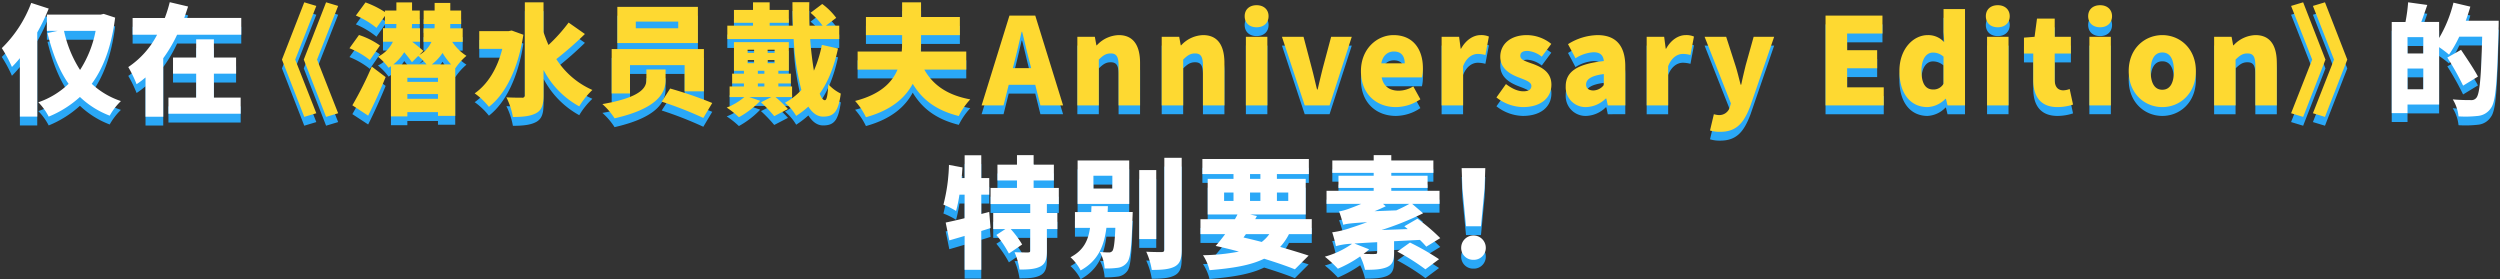
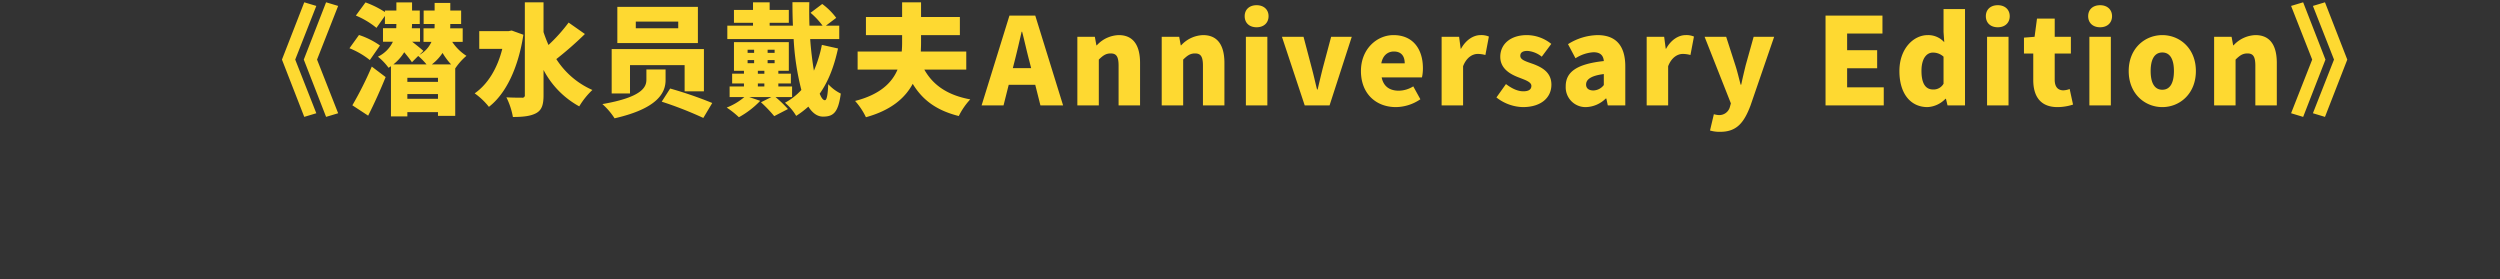
<svg xmlns="http://www.w3.org/2000/svg" width="850" height="95" viewBox="0 0 850 95">
  <rect x="0" y="0" width="850" height="95" fill="#333333" stroke="none" />
  <defs>
    <style>
      .cls-1 {
        fill: #2aa8f7;
      }

      .cls-1, .cls-2, .cls-3 {
        fill-rule: evenodd;
      }

      .cls-2 {
        fill: #fed931;
      }

      .cls-3 {
        fill: #fff;
      }
    </style>
  </defs>
-   <path id="仅在_潜水员戴夫Anniversary_Edition_的_特别要素_のコピー" data-name="仅在《潜水员戴夫Anniversary Edition》的 特别要素！ のコピー" class="cls-1" d="M100.374,23.259l7.175-18.245-4.1-1.23L95.864,23.259l7.585,19.475,4.1-1.23Zm7.421,0L114.97,5.014l-4.1-1.23-7.585,19.475,7.585,19.475,4.1-1.23Zm17.38,19.065c2.091-4.141,4.141-8.692,5.945-13.12l-4.715-3.567A118.275,118.275,0,0,1,119.8,38.8Zm4.018-23.862a26.99,26.99,0,0,0-7.134-3.567L118.82,19.4a27.543,27.543,0,0,1,6.929,4.018ZM138.5,36.584v-1.6h10.414v1.6H138.5Zm3.69-14.555a20.841,20.841,0,0,1,2.829,2.87H133.744a15.8,15.8,0,0,0,3.69-4.141c0.984,1.189,2.009,2.46,2.624,3.4Zm4.633,2.87a16.268,16.268,0,0,0,3.649-3.9,21.914,21.914,0,0,0,2.911,3.9h-6.56Zm2.091,5.945H138.5V29.45h10.414v1.394Zm8.405-13.612V12.64h-4.264c0.041-.451.041-0.9,0.041-1.353V11.164h3.69V6.572H153.1V3.989h-5.33V6.572h-3.731v4.592h3.731v0.082c0,0.451,0,.9-0.041,1.394h-3.731v4.592H146.7a9.734,9.734,0,0,1-4.1,4.428l1.353-1.353c-0.574-.533-2.419-2.05-3.813-3.116h2.665V12.6h-2.788c0.041-.492.082-0.984,0.082-1.435h2.624V6.572H140.1V3.825h-5.33V6.572h-3.9V7.1a31.981,31.981,0,0,0-6.6-3.28l-3.28,4.469A28.31,28.31,0,0,1,128,12.476l2.87-4.059v2.747h3.9c0,0.451-.041.943-0.041,1.435h-4.51v4.592h3.362a10.825,10.825,0,0,1-5.084,5.084,19.5,19.5,0,0,1,3.608,3.772c0.287-.164.574-0.369,0.82-0.533V42.57H138.5V41.135h10.414v1.271h5.863V26.17l0.041,0.041a20.483,20.483,0,0,1,3.772-4.223,16.682,16.682,0,0,1-4.838-4.756h3.567Zm16.658-3.854-1.066.205h-9.963V19.61h7.831c-1.681,6.683-4.92,12.013-9.389,15.129a23.38,23.38,0,0,1,4.838,4.592c5.74-4.428,9.963-13.12,11.726-24.518Zm19.352-2.706a55.53,55.53,0,0,1-6.847,7.626c-0.615-1.435-1.189-2.87-1.681-4.387V3.784h-6.355V35.272a0.813,0.813,0,0,1-.984.943c-0.82,0-3.075,0-5.289-.123a24.611,24.611,0,0,1,2.214,6.683c3.444,0,6.109-.287,8-1.353,1.845-1.066,2.419-2.829,2.419-6.109V26.785a29.937,29.937,0,0,0,12.136,12.382,25.926,25.926,0,0,1,4.469-5.576,27.862,27.862,0,0,1-12.259-10.5,116.678,116.678,0,0,0,9.717-8.528Zm22.841-.328H230.6V12.6H216.17V10.344Zm-6.273-5v12.3h27.388V5.342H209.9Zm9.881,21.279v3.444c0,2.46-1.271,5.945-14.965,8.323a23.254,23.254,0,0,1,4.141,4.838c14.555-3.321,17.343-8.61,17.343-13V26.621h-6.519Zm5.207,10.947A126.237,126.237,0,0,1,239.13,43.1l3.034-5.084a135.416,135.416,0,0,0-14.309-4.92ZM207.97,19.692V34.78H214.2V25.145h18.573v8.9h6.56V19.692H207.97Zm49.7,11.685h2.214V32.4h-2.214V31.377Zm0-4.3h2.214v0.984h-2.214V27.072Zm-3.485-3.649H256.4v1.066h-2.214V23.423Zm0-3.526H256.4v1.066h-2.214V19.9Zm9.184,1.066h-2.378V19.9h2.378v1.066Zm0,3.526h-2.378V23.423h2.378v1.066ZM269.31,36.01V32.4h-4.674V31.377H268.9V28.056h-4.264V27.072H268.2V17.314H249.548v9.758h3.4v0.984h-4.018v3.321h4.018V32.4h-4.879V36.01h5a21.256,21.256,0,0,1-5.986,3.567,29.734,29.734,0,0,1,4.141,3.28,29.8,29.8,0,0,0,7.257-5.576l-3.731-1.271h7.5l-3.526,1.763a46.73,46.73,0,0,1,4.51,4.715l4.674-2.419a40.652,40.652,0,0,0-4.223-4.059h5.617Zm10.127-17.753a42.413,42.413,0,0,1-2.706,8.774c-0.533-3.157-.984-6.847-1.271-10.742h9.882V11.738h-4.551l3.526-2.665a22.538,22.538,0,0,0-4.757-4.715l-3.977,2.993a25.448,25.448,0,0,1,4.1,4.387h-4.469c-0.082-2.665-.123-5.371-0.041-8h-5.74c0,2.624.041,5.33,0.164,8h-7.913V10.754H268.2V6.367h-6.519V3.784h-5.658V6.367h-6.478v4.387h6.478v0.984h-8.733v4.551h22.55a88.1,88.1,0,0,0,2.624,17.3,21.493,21.493,0,0,1-5.576,4.346,17.02,17.02,0,0,1,3.813,4.469,32.376,32.376,0,0,0,4.141-3.157c1.353,2.132,2.993,3.4,5,3.4,3.609,0,5.167-1.517,6.028-7.831a14.023,14.023,0,0,1-4.264-3.2c-0.164,3.854-.533,5.453-1.148,5.453s-1.19-.779-1.764-2.214c2.912-4.1,4.88-9.143,6.233-15.375Zm49.094,8.405v-6.15H313.074c0.041-1.025.082-2.009,0.082-2.993V14.936h13.2V8.786h-13.2v-5h-6.437v5h-12.3v6.15h12.3v2.583c0,0.984-.041,1.968-0.123,2.993H291.59v6.15h13.571c-1.886,4.469-5.945,8.487-14.432,10.66a23.282,23.282,0,0,1,3.69,5.535c8.61-2.378,13.325-6.56,15.908-11.357,3.28,5.453,8.077,9.061,15.662,10.947a23.547,23.547,0,0,1,3.9-5.658c-7.79-1.435-12.669-4.879-15.621-10.127h14.268Zm16.486-3.075c0.779-3.034,1.6-6.6,2.337-9.8h0.164c0.82,3.116,1.6,6.765,2.419,9.8l0.656,2.583h-6.232ZM333.742,38.839H341.2l1.763-7.011h9.02l1.763,7.011h7.708L351.987,8.294h-8.774Zm32.554,0h7.3V23.259c1.394-1.353,2.378-2.091,4.018-2.091,1.845,0,2.706.9,2.706,4.141v13.53h7.3V24.407c0-5.822-2.173-9.471-7.257-9.471a10.552,10.552,0,0,0-7.462,3.485h-0.123l-0.533-2.911H366.3V38.839Zm28.683,0h7.3V23.259c1.394-1.353,2.378-2.091,4.018-2.091,1.845,0,2.706.9,2.706,4.141v13.53h7.3V24.407c0-5.822-2.173-9.471-7.258-9.471a10.552,10.552,0,0,0-7.462,3.485h-0.123l-0.533-2.911h-5.945V38.839Zm28.622,0h7.3V15.51h-7.3V38.839Zm3.649-26.568c2.419,0,4.06-1.476,4.06-3.772,0-2.255-1.641-3.731-4.06-3.731-2.46,0-4.059,1.476-4.059,3.731C423.191,10.795,424.79,12.271,427.25,12.271Zm16.355,26.568h8.446L459.6,15.51h-7.011l-2.87,10.742c-0.574,2.3-1.148,4.715-1.722,7.175h-0.205c-0.615-2.46-1.148-4.879-1.763-7.175L443.2,15.51h-7.339Zm31,0.574a15.054,15.054,0,0,0,8.323-2.665l-2.419-4.387a9.492,9.492,0,0,1-4.92,1.476c-2.952,0-5.166-1.312-5.822-4.51h13.694a13.673,13.673,0,0,0,.328-3.157c0-6.355-3.28-11.234-10-11.234-5.617,0-11.07,4.674-11.07,12.218C462.72,34.9,467.886,39.413,474.61,39.413ZM469.649,24.53c0.492-2.747,2.255-4.018,4.264-4.018,2.665,0,3.69,1.722,3.69,4.018h-7.954Zm20.5,14.309h7.3V25.514c1.189-3.075,3.28-4.182,5-4.182a10.063,10.063,0,0,1,2.583.369l1.189-6.273a6.588,6.588,0,0,0-2.829-.492c-2.337,0-4.92,1.517-6.642,4.633h-0.123l-0.533-4.059h-5.945V38.839Zm27.613,0.574c6.355,0,9.717-3.321,9.717-7.626,0-4.223-3.239-5.9-6.15-7.011-2.419-.861-4.428-1.394-4.428-2.788,0-1.107.779-1.681,2.46-1.681a8.879,8.879,0,0,1,4.838,1.968l3.239-4.346a13.335,13.335,0,0,0-8.323-2.993c-5.453,0-9.02,2.993-9.02,7.38,0,3.895,3.157,5.781,5.945,6.888,2.378,0.943,4.633,1.6,4.633,2.993,0,1.148-.82,1.845-2.747,1.845-1.845,0-3.772-.861-5.9-2.46l-3.239,4.551A15.078,15.078,0,0,0,517.762,39.413Zm21.509,0a9.967,9.967,0,0,0,6.683-2.911h0.205l0.492,2.337H552.6V25.6c0-7.3-3.4-10.66-9.43-10.66a19.4,19.4,0,0,0-10.045,3.075l2.542,4.8a12.8,12.8,0,0,1,6.109-2.05c2.378,0,3.362,1.107,3.526,2.993-9.1.984-12.956,3.649-12.956,8.569A6.736,6.736,0,0,0,539.271,39.413Zm2.5-5.658c-1.517,0-2.5-.656-2.5-2.009,0-1.64,1.476-2.993,6.027-3.567V31.91A4.6,4.6,0,0,1,541.772,33.755Zm18.1,5.084h7.3V25.514c1.189-3.075,3.28-4.182,5-4.182a10.063,10.063,0,0,1,2.583.369l1.189-6.273a6.588,6.588,0,0,0-2.829-.492c-2.337,0-4.92,1.517-6.642,4.633h-0.123l-0.533-4.059h-5.945V38.839Zm24.973,8.979c5.535,0,8.077-2.952,10.332-8.938l8.036-23.37h-6.97l-2.706,9.676c-0.533,2.214-1.066,4.387-1.517,6.6h-0.2c-0.615-2.3-1.107-4.469-1.8-6.6L586.9,15.51h-7.339L588.5,38.142l-0.328,1.189a3.731,3.731,0,0,1-3.9,2.788,8.127,8.127,0,0,1-1.558-.287l-1.312,5.535A11.307,11.307,0,0,0,584.85,47.818Zm35.834-8.979h19.8v-6.15H628.023V26.211h10.21v-6.15h-10.21V14.4h12.014V8.294H620.684V38.839Zm34.674,0.574a9.057,9.057,0,0,0,6.109-2.829h0.164l0.533,2.255h5.945V6.08h-7.3v7.79l0.246,3.485a7.333,7.333,0,0,0-5.617-2.419c-4.838,0-9.635,4.592-9.635,12.218S649.536,39.413,655.358,39.413Zm1.927-5.986c-2.5,0-3.977-1.886-3.977-6.355,0-4.3,1.845-6.191,3.854-6.191a5.255,5.255,0,0,1,3.649,1.394v9.184A3.876,3.876,0,0,1,657.285,33.427ZM675.6,38.839h7.3V15.51h-7.3V38.839Zm3.649-26.568c2.419,0,4.059-1.476,4.059-3.772,0-2.255-1.64-3.731-4.059-3.731-2.46,0-4.059,1.476-4.059,3.731C675.194,10.795,676.793,12.271,679.253,12.271Zm20.295,27.142a17.159,17.159,0,0,0,5.289-.861l-1.148-5.289a6.783,6.783,0,0,1-2.132.451c-1.722,0-2.952-1.025-2.952-3.608v-8.9H704.1v-5.7h-5.494V9.319h-6.027l-0.82,6.191-3.608.287v5.412h3.157v8.979C691.307,35.682,693.685,39.413,699.548,39.413Zm10.844-.574h7.3V15.51h-7.3V38.839Zm3.649-26.568c2.419,0,4.059-1.476,4.059-3.772,0-2.255-1.64-3.731-4.059-3.731-2.46,0-4.059,1.476-4.059,3.731C709.982,10.795,711.581,12.271,714.041,12.271ZM735.2,39.413c5.9,0,11.4-4.51,11.4-12.259,0-7.708-5.494-12.218-11.4-12.218-5.945,0-11.439,4.51-11.439,12.218C723.762,34.9,729.256,39.413,735.2,39.413Zm0-5.9c-2.747,0-3.977-2.46-3.977-6.355,0-3.854,1.23-6.314,3.977-6.314,2.707,0,3.937,2.46,3.937,6.314C739.138,31.049,737.908,33.509,735.2,33.509Zm17.594,5.33h7.3V23.259c1.394-1.353,2.378-2.091,4.018-2.091,1.845,0,2.706.9,2.706,4.141v13.53h7.3V24.407c0-5.822-2.173-9.471-7.257-9.471a10.552,10.552,0,0,0-7.462,3.485h-0.123L758.74,15.51H752.8V38.839Zm37.7,3.9,7.585-19.475L790.49,3.784l-4.1,1.23,7.175,18.245L786.39,41.5Zm-7.421,0,7.585-19.475L783.069,3.784l-4.1,1.23,7.175,18.245L778.969,41.5ZM10.613,3.989a41.873,41.873,0,0,1-10,15.375,44.352,44.352,0,0,1,3.444,6.4,39.467,39.467,0,0,0,2.706-2.993V42.652h5.9V14.034a66.5,66.5,0,0,0,3.9-8.118ZM32.507,13.5a37.423,37.423,0,0,1-5.289,13.284A40.272,40.272,0,0,1,21.765,13.5H32.507ZM35.254,7.72l-1.025.246H15.943V13.5h3.649l-3.444.738c1.681,6.806,3.895,12.587,7.175,17.261a27.734,27.734,0,0,1-10.291,6.273,20.055,20.055,0,0,1,3.526,4.879,35.958,35.958,0,0,0,10.619-6.683A30.215,30.215,0,0,0,37.3,42.324a21.594,21.594,0,0,1,3.813-4.961A27.127,27.127,0,0,1,31.195,31.5c4.059-5.535,6.724-12.833,7.954-22.509Zm37.47,20.336h7.544V22.562H72.724V16.371H66.7v6.191H58.825v5.494H66.7v8.118h-9.43v5.494H81.826V36.174h-9.1V28.056ZM62.638,9.114c0.451-1.312.9-2.583,1.312-3.9L57.718,3.743a47.5,47.5,0,0,1-1.681,5.371H45.089v5.7h8.323a29.564,29.564,0,0,1-9.8,10.988,40.227,40.227,0,0,1,2.829,5.822,28.039,28.039,0,0,0,3.034-2.3V42.693H55.5V22.808a47.6,47.6,0,0,0,4.715-8H82.031v-5.7H62.638ZM818.554,33.345V26.293h5.371v7.052h-5.371Zm5.371-12.177h-5.371V15.633h5.371v5.535Zm14.433-11.111c0.574-1.6,1.107-3.2,1.558-4.8l-5.74-1.353A44.447,44.447,0,0,1,829.3,15.92V10.467h-6.069c0.656-1.722,1.354-3.772,2.051-5.781l-6.52-.9a55.479,55.479,0,0,1-.9,6.683h-4.674v31h5.371V38.552H829.3V19.036a35.432,35.432,0,0,1,3.362,2.542,41.557,41.557,0,0,0,3.485-6.109h7.79c-0.328,13.53-.82,19.557-2.009,20.828a2.1,2.1,0,0,1-1.8.738c-1.107,0-3.567,0-6.191-.246A13.684,13.684,0,0,1,835.9,42.57a37.571,37.571,0,0,0,6.642-.164,5.86,5.86,0,0,0,4.346-2.624c1.722-2.255,2.132-8.9,2.624-27.142,0.041-.7.041-2.583,0.041-2.583H838.358ZM842.5,29.04c-1.23-2.419-3.895-6.314-5.74-9.1l-4.674,2.624a95.578,95.578,0,0,1,5.371,9.553ZM336.341,75.054l-2.706.7v-6.56h2.706V63.533h-2.706V55.784h-5.658v7.749h-1.025c0.123-1.189.2-2.419,0.287-3.608l-4.592-.861a59.338,59.338,0,0,1-1.886,13.53,26.289,26.289,0,0,1,4.3,2.132,44.764,44.764,0,0,0,1.148-5.535h1.763v8c-2.419.615-4.674,1.107-6.437,1.476l1.23,6.068c1.558-.451,3.362-0.984,5.207-1.517V94.734h5.658v-13.2c1.066-.328,2.132-0.656,3.157-0.984ZM360,72.389V66.895h-8.569V64.353h6.888V58.982h-6.888V55.743h-5.658v3.239h-6.642v5.371h6.642v2.542h-8.979v5.494h13.489v3.034H337.694v5.453h4.141l-3.075,2.009a36.425,36.425,0,0,1,4.264,6.314l4.51-3.075a32.481,32.481,0,0,0-3.895-5.248h6.642v7.3c0,0.533-.2.656-0.861,0.656-0.615,0-2.788,0-4.469-.082a23.574,23.574,0,0,1,1.681,5.9c2.952,0,5.289-.123,7.052-1.025s2.255-2.5,2.255-5.33V80.876h3.567V75.423h-3.567V72.389H360Zm18.2-5.289h-6.437V62.754h6.437V67.1Zm5.74-9.553H366.386v14.8h17.548v-14.8ZM376.6,75.095l0.082-2.009H371.1l-0.082,2.009h-5.535v5.371h5.125c-0.615,4.346-2.214,7.667-6.642,10a15.733,15.733,0,0,1,3.444,4.469c5.9-3.239,7.954-8.159,8.774-14.473h3.034c-0.2,5.084-.533,7.216-0.984,7.831a1.44,1.44,0,0,1-1.23.533c-0.656,0-1.763-.041-3.034-0.164a13.616,13.616,0,0,1,1.6,5.617,28.21,28.21,0,0,0,4.592-.246,4.7,4.7,0,0,0,3.116-1.886c1.107-1.435,1.476-5.494,1.763-14.883,0.041-.7.082-2.173,0.082-2.173H376.6Zm16.523-14.268h-5.781V84.279h5.781V60.827Zm2.747-4.182v31.16c0,0.7-.246.9-0.984,0.9s-3.034,0-5.166-.123a23.832,23.832,0,0,1,1.886,6.191c3.485,0,6.068-.205,7.872-1.189,1.763-.984,2.3-2.624,2.3-5.74v-31.2h-5.9Zm35.7,25.953a12.269,12.269,0,0,1-2.583,2.665c-2.05-.533-4.1-1.025-6.191-1.517,0.246-.369.533-0.738,0.82-1.148h7.954ZM416.193,68.453h3.2v2.87h-3.2v-2.87Zm8.815-6.273h3.526v1.64h-3.526V62.18Zm13,6.273v2.87h-3.854v-2.87h3.854Zm-13,2.87v-2.87h3.526v2.87h-3.526ZM446,82.6V77.514H426.771c0.2-.369.41-0.7,0.574-1.066l-2.3-.533h18.9V63.82h-9.8V62.18h10.865V57.055h-36.2V62.18h10.578v1.64h-8.774v12.1h10.127c-0.246.533-.574,1.066-0.861,1.6H408.157V82.6h8.405c-1.107,1.476-2.214,2.87-3.239,4.018,2.665,0.574,5.33,1.23,7.913,1.927a69.958,69.958,0,0,1-12.218,1.23,16.344,16.344,0,0,1,2.214,5.084c7.954-.656,13.981-1.64,18.573-3.895,4.1,1.271,7.708,2.5,10.455,3.608l4.674-4.674c-2.624-.861-5.986-1.886-9.676-2.952a18.936,18.936,0,0,0,2.993-4.346H446Zm22.242,6.191c0,0.451-.205.574-0.9,0.574-0.533.041-2.132,0-3.731-.041a18.156,18.156,0,0,0,1.886-1.558l-5-1.968c1.845-.123,4.346-0.287,7.749-0.451v3.444Zm-0.9-13.981c1.353-.533,2.624-1.107,3.813-1.681l-0.943-.82h8.979c-1.353.779-2.87,1.517-4.428,2.214Zm15.416,9.758a26,26,0,0,1,2.173,2.3l4.756-2.911a64.385,64.385,0,0,0-7.749-6.6l-4.469,2.583c0.369,0.287.779,0.615,1.148,0.943l-8.9.328a99.905,99.905,0,0,0,14.145-5.7l-3.731-3.2h9.307V67.879h-16.4V66.895H485.38V62.754H473.039V61.77h14.309V57.547H473.039v-1.8h-5.986v1.8H452.99V61.77h14.063v0.984H455.081v4.141h11.972v0.984H451.022v4.428H462.83c-1.845.82-3.485,1.394-4.264,1.681a18.191,18.191,0,0,1-3.28.9c0.492,1.271,1.189,3.608,1.435,4.551,0.943-.328,2.214-0.533,8.118-0.9-2.46.9-4.51,1.6-5.576,1.927a30.948,30.948,0,0,1-6.314,1.517A46.439,46.439,0,0,1,454.22,86.7a21.149,21.149,0,0,1,5.494-.82,29.484,29.484,0,0,1-9.266,4.387,42.278,42.278,0,0,1,4.428,4.1,42.167,42.167,0,0,0,7.585-4.182,19.068,19.068,0,0,1,1.64,4.551c2.993,0,5.371-.082,7.339-0.861,2.009-.82,2.542-2.3,2.542-4.879V85.017Zm-7.667,3.977a73.383,73.383,0,0,1,9.553,6.027l4.633-3.444a85.78,85.78,0,0,0-9.881-5.658Zm23.354-8.61h5.084l1.23-12.956L505,60.171h-8.036l0.246,6.806Zm2.542,11.4a4.05,4.05,0,0,0,4.182-4.182,4.183,4.183,0,0,0-8.364,0A4.026,4.026,0,0,0,500.985,91.331Z" />
  <path id="仅在_潜水员戴夫Anniversary_Edition_的_特别要素_" data-name="仅在《潜水员戴夫Anniversary Edition》的 特别要素！" class="cls-2" d="M100.374,20.259l7.175-18.245-4.1-1.23L95.864,20.259l7.585,19.475,4.1-1.23Zm7.421,0L114.97,2.014l-4.1-1.23-7.585,19.475,7.585,19.475,4.1-1.23Zm17.38,19.065c2.091-4.141,4.141-8.692,5.945-13.12l-4.715-3.567A118.275,118.275,0,0,1,119.8,35.8Zm4.018-23.862a26.99,26.99,0,0,0-7.134-3.567L118.82,16.4a27.543,27.543,0,0,1,6.929,4.018ZM138.5,33.584v-1.6h10.414v1.6H138.5Zm3.69-14.555a20.841,20.841,0,0,1,2.829,2.87H133.744a15.8,15.8,0,0,0,3.69-4.141c0.984,1.189,2.009,2.46,2.624,3.4Zm4.633,2.87a16.268,16.268,0,0,0,3.649-3.9,21.914,21.914,0,0,0,2.911,3.9h-6.56Zm2.091,5.945H138.5V26.45h10.414v1.394Zm8.405-13.612V9.64h-4.264c0.041-.451.041-0.9,0.041-1.353V8.164h3.69V3.572H153.1V0.989h-5.33V3.572h-3.731V8.164h3.731V8.246c0,0.451,0,.9-0.041,1.394h-3.731v4.592H146.7a9.734,9.734,0,0,1-4.1,4.428l1.353-1.353c-0.574-.533-2.419-2.05-3.813-3.116h2.665V9.6h-2.788c0.041-.492.082-0.984,0.082-1.435h2.624V3.572H140.1V0.825h-5.33V3.572h-3.9V4.1a31.981,31.981,0,0,0-6.6-3.28l-3.28,4.469A28.31,28.31,0,0,1,128,9.476l2.87-4.059V8.164h3.9c0,0.451-.041.943-0.041,1.435h-4.51v4.592h3.362a10.825,10.825,0,0,1-5.084,5.084,19.5,19.5,0,0,1,3.608,3.772c0.287-.164.574-0.369,0.82-0.533V39.57H138.5V38.135h10.414v1.271h5.863V23.17l0.041,0.041a20.483,20.483,0,0,1,3.772-4.223,16.682,16.682,0,0,1-4.838-4.756h3.567Zm16.658-3.854-1.066.205h-9.963V16.61h7.831c-1.681,6.683-4.92,12.013-9.389,15.129a23.38,23.38,0,0,1,4.838,4.592c5.74-4.428,9.963-13.12,11.726-24.518Zm19.352-2.706a55.528,55.528,0,0,1-6.847,7.626c-0.615-1.435-1.189-2.87-1.681-4.387V0.784h-6.355V32.272a0.813,0.813,0,0,1-.984.943c-0.82,0-3.075,0-5.289-.123a24.611,24.611,0,0,1,2.214,6.683c3.444,0,6.109-.287,8-1.353,1.845-1.066,2.419-2.829,2.419-6.109V23.785a29.937,29.937,0,0,0,12.136,12.382,25.926,25.926,0,0,1,4.469-5.576,27.862,27.862,0,0,1-12.259-10.5,116.678,116.678,0,0,0,9.717-8.528Zm22.841-.328H230.6V9.6H216.17V7.344Zm-6.273-5v12.3h27.388V2.342H209.9Zm9.881,21.279v3.444c0,2.46-1.271,5.945-14.965,8.323a23.254,23.254,0,0,1,4.141,4.838c14.555-3.321,17.343-8.61,17.343-13V23.621h-6.519Zm5.207,10.947A126.237,126.237,0,0,1,239.13,40.1l3.034-5.084a135.416,135.416,0,0,0-14.309-4.92ZM207.97,16.692V31.78H214.2V22.145h18.573v8.9h6.56V16.692H207.97Zm49.7,11.685h2.214V29.4h-2.214V28.377Zm0-4.3h2.214v0.984h-2.214V24.072Zm-3.485-3.649H256.4v1.066h-2.214V20.423Zm0-3.526H256.4v1.066h-2.214V16.9Zm9.184,1.066h-2.378V16.9h2.378v1.066Zm0,3.526h-2.378V20.423h2.378v1.066ZM269.31,33.01V29.4h-4.674V28.377H268.9V25.056h-4.264V24.072H268.2V14.314H249.548v9.758h3.4v0.984h-4.018v3.321h4.018V29.4h-4.879V33.01h5a21.256,21.256,0,0,1-5.986,3.567,29.734,29.734,0,0,1,4.141,3.28,29.8,29.8,0,0,0,7.257-5.576l-3.731-1.271h7.5l-3.526,1.763a46.73,46.73,0,0,1,4.51,4.715l4.674-2.419a40.652,40.652,0,0,0-4.223-4.059h5.617Zm10.127-17.753a42.413,42.413,0,0,1-2.706,8.774c-0.533-3.157-.984-6.847-1.271-10.742h9.882V8.738h-4.551l3.526-2.665a22.538,22.538,0,0,0-4.757-4.715l-3.977,2.993a25.447,25.447,0,0,1,4.1,4.387h-4.469c-0.082-2.665-.123-5.371-0.041-8h-5.74c0,2.624.041,5.33,0.164,8h-7.913V7.754H268.2V3.367h-6.519V0.784h-5.658V3.367h-6.478V7.754h6.478V8.738h-8.733v4.551h22.55a88.1,88.1,0,0,0,2.624,17.3,21.493,21.493,0,0,1-5.576,4.346,17.02,17.02,0,0,1,3.813,4.469,32.376,32.376,0,0,0,4.141-3.157c1.353,2.132,2.993,3.4,5,3.4,3.609,0,5.167-1.517,6.028-7.831a14.023,14.023,0,0,1-4.264-3.2c-0.164,3.854-.533,5.453-1.148,5.453s-1.19-.779-1.764-2.214c2.912-4.1,4.88-9.143,6.233-15.375Zm49.094,8.405v-6.15H313.074c0.041-1.025.082-2.009,0.082-2.993V11.936h13.2V5.786h-13.2v-5h-6.437v5h-12.3v6.15h12.3v2.583c0,0.984-.041,1.968-0.123,2.993H291.59v6.15h13.571c-1.886,4.469-5.945,8.487-14.432,10.66a23.282,23.282,0,0,1,3.69,5.535c8.61-2.378,13.325-6.56,15.908-11.357,3.28,5.453,8.077,9.061,15.662,10.947a23.547,23.547,0,0,1,3.9-5.658c-7.79-1.435-12.669-4.879-15.621-10.127h14.268Zm16.486-3.075c0.779-3.034,1.6-6.6,2.337-9.8h0.164c0.82,3.116,1.6,6.765,2.419,9.8l0.656,2.583h-6.232ZM333.742,35.839H341.2l1.763-7.011h9.02l1.763,7.011h7.708L351.987,5.294h-8.774Zm32.554,0h7.3V20.259c1.394-1.353,2.378-2.091,4.018-2.091,1.845,0,2.706.9,2.706,4.141v13.53h7.3V21.407c0-5.822-2.173-9.471-7.257-9.471a10.552,10.552,0,0,0-7.462,3.485h-0.123l-0.533-2.911H366.3V35.839Zm28.683,0h7.3V20.259c1.394-1.353,2.378-2.091,4.018-2.091,1.845,0,2.706.9,2.706,4.141v13.53h7.3V21.407c0-5.822-2.173-9.471-7.258-9.471a10.552,10.552,0,0,0-7.462,3.485h-0.123l-0.533-2.911h-5.945V35.839Zm28.622,0h7.3V12.51h-7.3V35.839ZM427.25,9.271c2.419,0,4.06-1.476,4.06-3.772,0-2.255-1.641-3.731-4.06-3.731-2.46,0-4.059,1.476-4.059,3.731C423.191,7.795,424.79,9.271,427.25,9.271Zm16.355,26.568h8.446L459.6,12.51h-7.011l-2.87,10.742c-0.574,2.3-1.148,4.715-1.722,7.175h-0.205c-0.615-2.46-1.148-4.879-1.763-7.175L443.2,12.51h-7.339Zm31,0.574a15.054,15.054,0,0,0,8.323-2.665l-2.419-4.387a9.492,9.492,0,0,1-4.92,1.476c-2.952,0-5.166-1.312-5.822-4.51h13.694a13.673,13.673,0,0,0,.328-3.157c0-6.355-3.28-11.234-10-11.234-5.617,0-11.07,4.674-11.07,12.218C462.72,31.9,467.886,36.413,474.61,36.413ZM469.649,21.53c0.492-2.747,2.255-4.018,4.264-4.018,2.665,0,3.69,1.722,3.69,4.018h-7.954Zm20.5,14.309h7.3V22.514c1.189-3.075,3.28-4.182,5-4.182a10.063,10.063,0,0,1,2.583.369l1.189-6.273a6.588,6.588,0,0,0-2.829-.492c-2.337,0-4.92,1.517-6.642,4.633h-0.123l-0.533-4.059h-5.945V35.839Zm27.613,0.574c6.355,0,9.717-3.321,9.717-7.626,0-4.223-3.239-5.9-6.15-7.011-2.419-.861-4.428-1.394-4.428-2.788,0-1.107.779-1.681,2.46-1.681a8.879,8.879,0,0,1,4.838,1.968l3.239-4.346a13.335,13.335,0,0,0-8.323-2.993c-5.453,0-9.02,2.993-9.02,7.38,0,3.895,3.157,5.781,5.945,6.888,2.378,0.943,4.633,1.6,4.633,2.993,0,1.148-.82,1.845-2.747,1.845-1.845,0-3.772-.861-5.9-2.46l-3.239,4.551A15.078,15.078,0,0,0,517.762,36.413Zm21.509,0a9.967,9.967,0,0,0,6.683-2.911h0.205l0.492,2.337H552.6V22.6c0-7.3-3.4-10.66-9.43-10.66a19.4,19.4,0,0,0-10.045,3.075l2.542,4.8a12.8,12.8,0,0,1,6.109-2.05c2.378,0,3.362,1.107,3.526,2.993-9.1.984-12.956,3.649-12.956,8.569A6.736,6.736,0,0,0,539.271,36.413Zm2.5-5.658c-1.517,0-2.5-.656-2.5-2.009,0-1.64,1.476-2.993,6.027-3.567V28.91A4.6,4.6,0,0,1,541.772,30.755Zm18.1,5.084h7.3V22.514c1.189-3.075,3.28-4.182,5-4.182a10.063,10.063,0,0,1,2.583.369l1.189-6.273a6.588,6.588,0,0,0-2.829-.492c-2.337,0-4.92,1.517-6.642,4.633h-0.123l-0.533-4.059h-5.945V35.839Zm24.973,8.979c5.535,0,8.077-2.952,10.332-8.938l8.036-23.37h-6.97l-2.706,9.676c-0.533,2.214-1.066,4.387-1.517,6.6h-0.2c-0.615-2.3-1.107-4.469-1.8-6.6L586.9,12.51h-7.339L588.5,35.142l-0.328,1.189a3.731,3.731,0,0,1-3.9,2.788,8.127,8.127,0,0,1-1.558-.287l-1.312,5.535A11.307,11.307,0,0,0,584.85,44.818Zm35.834-8.979h19.8v-6.15H628.023V23.211h10.21v-6.15h-10.21V11.4h12.014V5.294H620.684V35.839Zm34.674,0.574a9.057,9.057,0,0,0,6.109-2.829h0.164l0.533,2.255h5.945V3.08h-7.3v7.79l0.246,3.485a7.333,7.333,0,0,0-5.617-2.419c-4.838,0-9.635,4.592-9.635,12.218S649.536,36.413,655.358,36.413Zm1.927-5.986c-2.5,0-3.977-1.886-3.977-6.355,0-4.3,1.845-6.191,3.854-6.191a5.255,5.255,0,0,1,3.649,1.394v9.184A3.876,3.876,0,0,1,657.285,30.427ZM675.6,35.839h7.3V12.51h-7.3V35.839Zm3.649-26.568c2.419,0,4.059-1.476,4.059-3.772,0-2.255-1.64-3.731-4.059-3.731-2.46,0-4.059,1.476-4.059,3.731C675.194,7.795,676.793,9.271,679.253,9.271Zm20.295,27.142a17.159,17.159,0,0,0,5.289-.861l-1.148-5.289a6.783,6.783,0,0,1-2.132.451c-1.722,0-2.952-1.025-2.952-3.608v-8.9H704.1v-5.7h-5.494V6.319h-6.027l-0.82,6.191-3.608.287v5.412h3.157v8.979C691.307,32.682,693.685,36.413,699.548,36.413Zm10.844-.574h7.3V12.51h-7.3V35.839Zm3.649-26.568c2.419,0,4.059-1.476,4.059-3.772,0-2.255-1.64-3.731-4.059-3.731-2.46,0-4.059,1.476-4.059,3.731C709.982,7.795,711.581,9.271,714.041,9.271ZM735.2,36.413c5.9,0,11.4-4.51,11.4-12.259,0-7.708-5.494-12.218-11.4-12.218-5.945,0-11.439,4.51-11.439,12.218C723.762,31.9,729.256,36.413,735.2,36.413Zm0-5.9c-2.747,0-3.977-2.46-3.977-6.355,0-3.854,1.23-6.314,3.977-6.314,2.707,0,3.937,2.46,3.937,6.314C739.138,28.049,737.908,30.509,735.2,30.509Zm17.594,5.33h7.3V20.259c1.394-1.353,2.378-2.091,4.018-2.091,1.845,0,2.706.9,2.706,4.141v13.53h7.3V21.407c0-5.822-2.173-9.471-7.257-9.471a10.552,10.552,0,0,0-7.462,3.485h-0.123L758.74,12.51H752.8V35.839Zm37.7,3.9,7.585-19.475L790.49,0.784l-4.1,1.23,7.175,18.245L786.39,38.5Zm-7.421,0,7.585-19.475L783.069,0.784l-4.1,1.23,7.175,18.245L778.969,38.5Z" />
-   <path id="仅在_潜水员戴夫Anniversary_Edition_的_特别要素_2" data-name="仅在《潜水员戴夫Anniversary Edition》的 特别要素！" class="cls-3" d="M10.613,0.989a41.873,41.873,0,0,1-10,15.375,44.352,44.352,0,0,1,3.444,6.4,39.467,39.467,0,0,0,2.706-2.993V39.652h5.9V11.034a66.507,66.507,0,0,0,3.9-8.118ZM32.507,10.5a37.423,37.423,0,0,1-5.289,13.284A40.272,40.272,0,0,1,21.765,10.5H32.507ZM35.254,4.72l-1.025.246H15.943V10.5h3.649l-3.444.738c1.681,6.806,3.895,12.587,7.175,17.261a27.734,27.734,0,0,1-10.291,6.273,20.055,20.055,0,0,1,3.526,4.879,35.958,35.958,0,0,0,10.619-6.683A30.215,30.215,0,0,0,37.3,39.324a21.594,21.594,0,0,1,3.813-4.961A27.127,27.127,0,0,1,31.195,28.5c4.059-5.535,6.724-12.833,7.954-22.509Zm37.47,20.336h7.544V19.562H72.724V13.371H66.7v6.191H58.825v5.494H66.7v8.118h-9.43v5.494H81.826V33.174h-9.1V25.056ZM62.638,6.114c0.451-1.312.9-2.583,1.312-3.9L57.718,0.743a47.5,47.5,0,0,1-1.681,5.371H45.089v5.7h8.323a29.564,29.564,0,0,1-9.8,10.988,40.227,40.227,0,0,1,2.829,5.822,28.039,28.039,0,0,0,3.034-2.3V39.693H55.5V19.808a47.6,47.6,0,0,0,4.715-8H82.031v-5.7H62.638ZM818.554,30.345V23.293h5.371v7.052h-5.371Zm5.371-12.177h-5.371V12.633h5.371v5.535ZM838.358,7.057c0.574-1.6,1.107-3.2,1.558-4.8l-5.74-1.353A44.447,44.447,0,0,1,829.3,12.92V7.467h-6.069c0.656-1.722,1.354-3.772,2.051-5.781l-6.52-.9a55.477,55.477,0,0,1-.9,6.683h-4.674v31h5.371V35.552H829.3V16.036a35.432,35.432,0,0,1,3.362,2.542,41.557,41.557,0,0,0,3.485-6.109h7.79c-0.328,13.53-.82,19.557-2.009,20.828a2.1,2.1,0,0,1-1.8.738c-1.107,0-3.567,0-6.191-.246A13.684,13.684,0,0,1,835.9,39.57a37.571,37.571,0,0,0,6.642-.164,5.86,5.86,0,0,0,4.346-2.624c1.722-2.255,2.132-8.9,2.624-27.142,0.041-.7.041-2.583,0.041-2.583H838.358ZM842.5,26.04c-1.23-2.419-3.895-6.314-5.74-9.1l-4.674,2.624a95.578,95.578,0,0,1,5.371,9.553ZM336.341,72.054l-2.706.7v-6.56h2.706V60.533h-2.706V52.784h-5.658v7.749h-1.025c0.123-1.189.2-2.419,0.287-3.608l-4.592-.861a59.338,59.338,0,0,1-1.886,13.53,26.289,26.289,0,0,1,4.3,2.132,44.764,44.764,0,0,0,1.148-5.535h1.763v8c-2.419.615-4.674,1.107-6.437,1.476l1.23,6.068c1.558-.451,3.362-0.984,5.207-1.517V91.734h5.658v-13.2c1.066-.328,2.132-0.656,3.157-0.984ZM360,69.389V63.895h-8.569V61.353h6.888V55.982h-6.888V52.743h-5.658v3.239h-6.642v5.371h6.642v2.542h-8.979v5.494h13.489v3.034H337.694v5.453h4.141l-3.075,2.009a36.425,36.425,0,0,1,4.264,6.314l4.51-3.075a32.481,32.481,0,0,0-3.895-5.248h6.642v7.3c0,0.533-.2.656-0.861,0.656-0.615,0-2.788,0-4.469-.082a23.574,23.574,0,0,1,1.681,5.9c2.952,0,5.289-.123,7.052-1.025s2.255-2.5,2.255-5.33V77.876h3.567V72.423h-3.567V69.389H360Zm18.2-5.289h-6.437V59.754h6.437V64.1Zm5.74-9.553H366.386v14.8h17.548v-14.8ZM376.6,72.095l0.082-2.009H371.1l-0.082,2.009h-5.535v5.371h5.125c-0.615,4.346-2.214,7.667-6.642,10a15.733,15.733,0,0,1,3.444,4.469c5.9-3.239,7.954-8.159,8.774-14.473h3.034c-0.2,5.084-.533,7.216-0.984,7.831a1.44,1.44,0,0,1-1.23.533c-0.656,0-1.763-.041-3.034-0.164a13.616,13.616,0,0,1,1.6,5.617,28.21,28.21,0,0,0,4.592-.246,4.7,4.7,0,0,0,3.116-1.886c1.107-1.435,1.476-5.494,1.763-14.883,0.041-.7.082-2.173,0.082-2.173H376.6Zm16.523-14.268h-5.781V81.279h5.781V57.827Zm2.747-4.182v31.16c0,0.7-.246.9-0.984,0.9s-3.034,0-5.166-.123a23.832,23.832,0,0,1,1.886,6.191c3.485,0,6.068-.205,7.872-1.189,1.763-.984,2.3-2.624,2.3-5.74v-31.2h-5.9Zm35.7,25.953a12.269,12.269,0,0,1-2.583,2.665c-2.05-.533-4.1-1.025-6.191-1.517,0.246-.369.533-0.738,0.82-1.148h7.954ZM416.193,65.453h3.2v2.87h-3.2v-2.87Zm8.815-6.273h3.526v1.64h-3.526V59.18Zm13,6.273v2.87h-3.854v-2.87h3.854Zm-13,2.87v-2.87h3.526v2.87h-3.526ZM446,79.6V74.514H426.771c0.2-.369.41-0.7,0.574-1.066l-2.3-.533h18.9V60.82h-9.8V59.18h10.865V54.055h-36.2V59.18h10.578v1.64h-8.774v12.1h10.127c-0.246.533-.574,1.066-0.861,1.6H408.157V79.6h8.405c-1.107,1.476-2.214,2.87-3.239,4.018,2.665,0.574,5.33,1.23,7.913,1.927a69.958,69.958,0,0,1-12.218,1.23,16.344,16.344,0,0,1,2.214,5.084c7.954-.656,13.981-1.64,18.573-3.895,4.1,1.271,7.708,2.5,10.455,3.608l4.674-4.674c-2.624-.861-5.986-1.886-9.676-2.952a18.936,18.936,0,0,0,2.993-4.346H446Zm22.242,6.191c0,0.451-.205.574-0.9,0.574-0.533.041-2.132,0-3.731-.041a18.156,18.156,0,0,0,1.886-1.558l-5-1.968c1.845-.123,4.346-0.287,7.749-0.451v3.444Zm-0.9-13.981c1.353-.533,2.624-1.107,3.813-1.681l-0.943-.82h8.979c-1.353.779-2.87,1.517-4.428,2.214Zm15.416,9.758a26,26,0,0,1,2.173,2.3l4.756-2.911a64.385,64.385,0,0,0-7.749-6.6l-4.469,2.583c0.369,0.287.779,0.615,1.148,0.943l-8.9.328a99.905,99.905,0,0,0,14.145-5.7l-3.731-3.2h9.307V64.879h-16.4V63.895H485.38V59.754H473.039V58.77h14.309V54.547H473.039v-1.8h-5.986v1.8H452.99V58.77h14.063v0.984H455.081v4.141h11.972v0.984H451.022v4.428H462.83c-1.845.82-3.485,1.394-4.264,1.681a18.191,18.191,0,0,1-3.28.9c0.492,1.271,1.189,3.608,1.435,4.551,0.943-.328,2.214-0.533,8.118-0.9-2.46.9-4.51,1.6-5.576,1.927a30.948,30.948,0,0,1-6.314,1.517A46.439,46.439,0,0,1,454.22,83.7a21.149,21.149,0,0,1,5.494-.82,29.484,29.484,0,0,1-9.266,4.387,42.278,42.278,0,0,1,4.428,4.1,42.167,42.167,0,0,0,7.585-4.182,19.068,19.068,0,0,1,1.64,4.551c2.993,0,5.371-.082,7.339-0.861,2.009-.82,2.542-2.3,2.542-4.879V82.017Zm-7.667,3.977a73.383,73.383,0,0,1,9.553,6.027l4.633-3.444a85.78,85.78,0,0,0-9.881-5.658Zm23.354-8.61h5.084l1.23-12.956L505,57.171h-8.036l0.246,6.806Zm2.542,11.4a4.05,4.05,0,0,0,4.182-4.182,4.183,4.183,0,0,0-8.364,0A4.026,4.026,0,0,0,500.985,88.331Z" />
</svg>